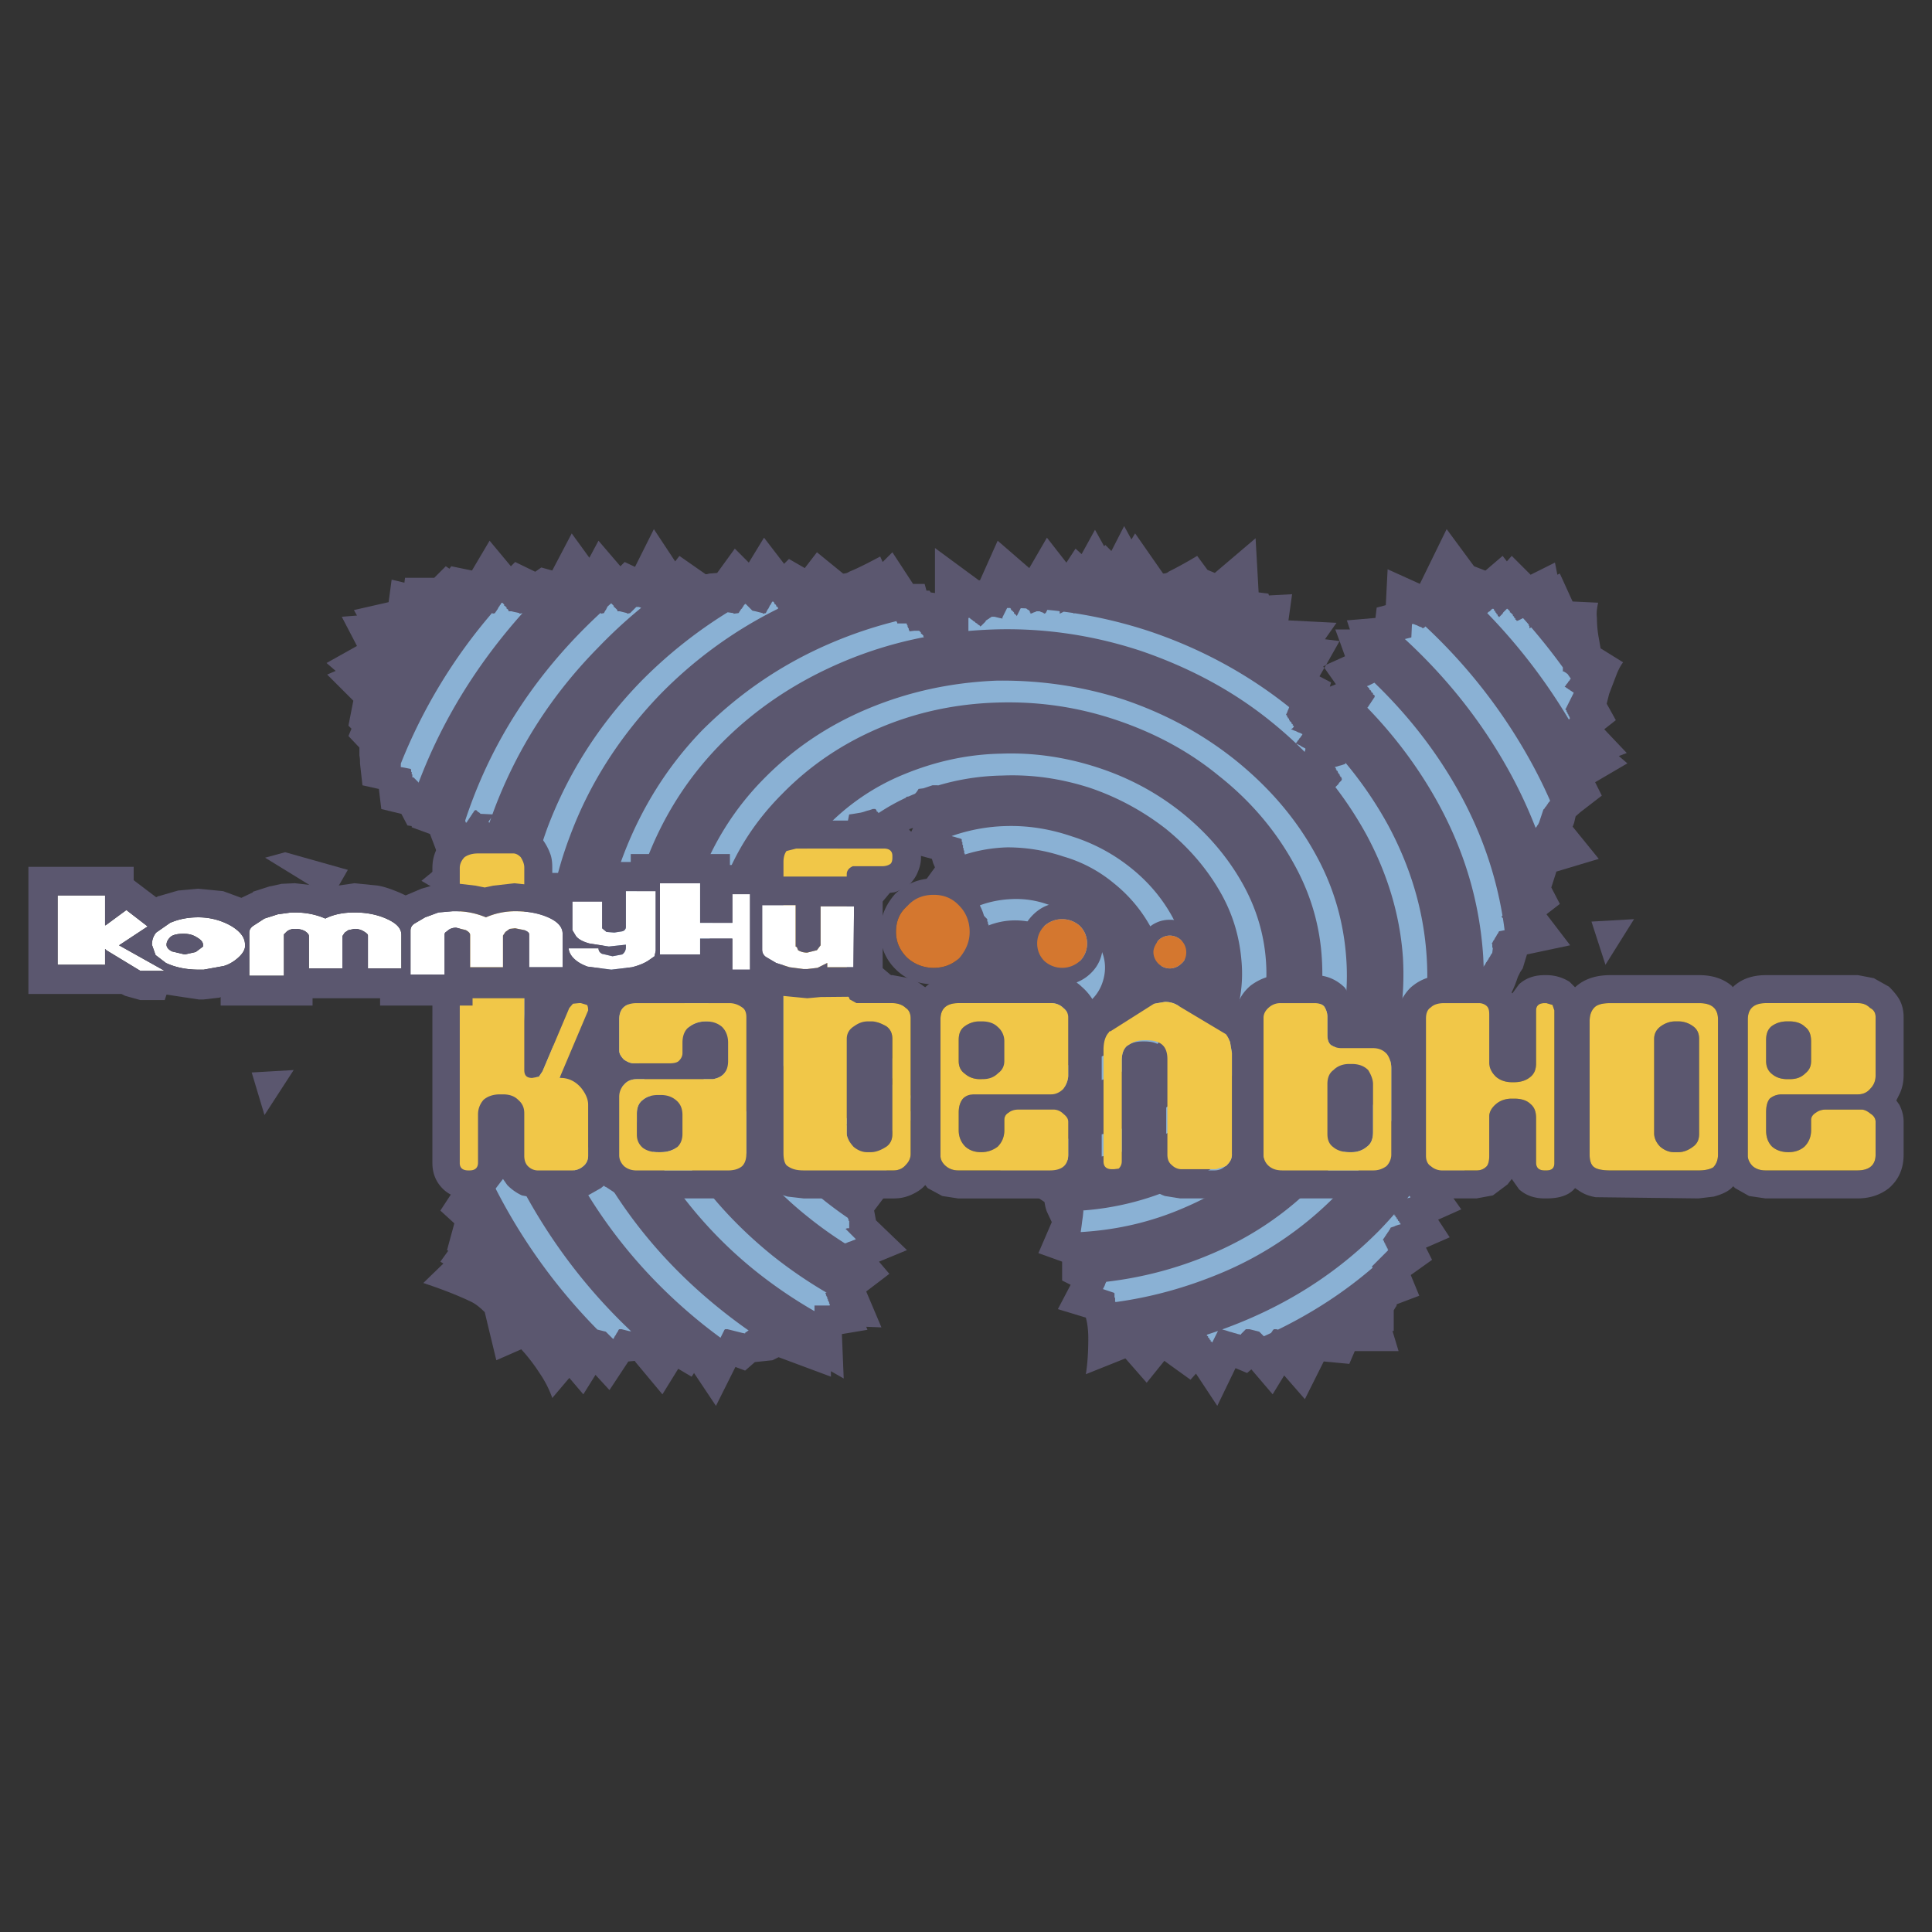
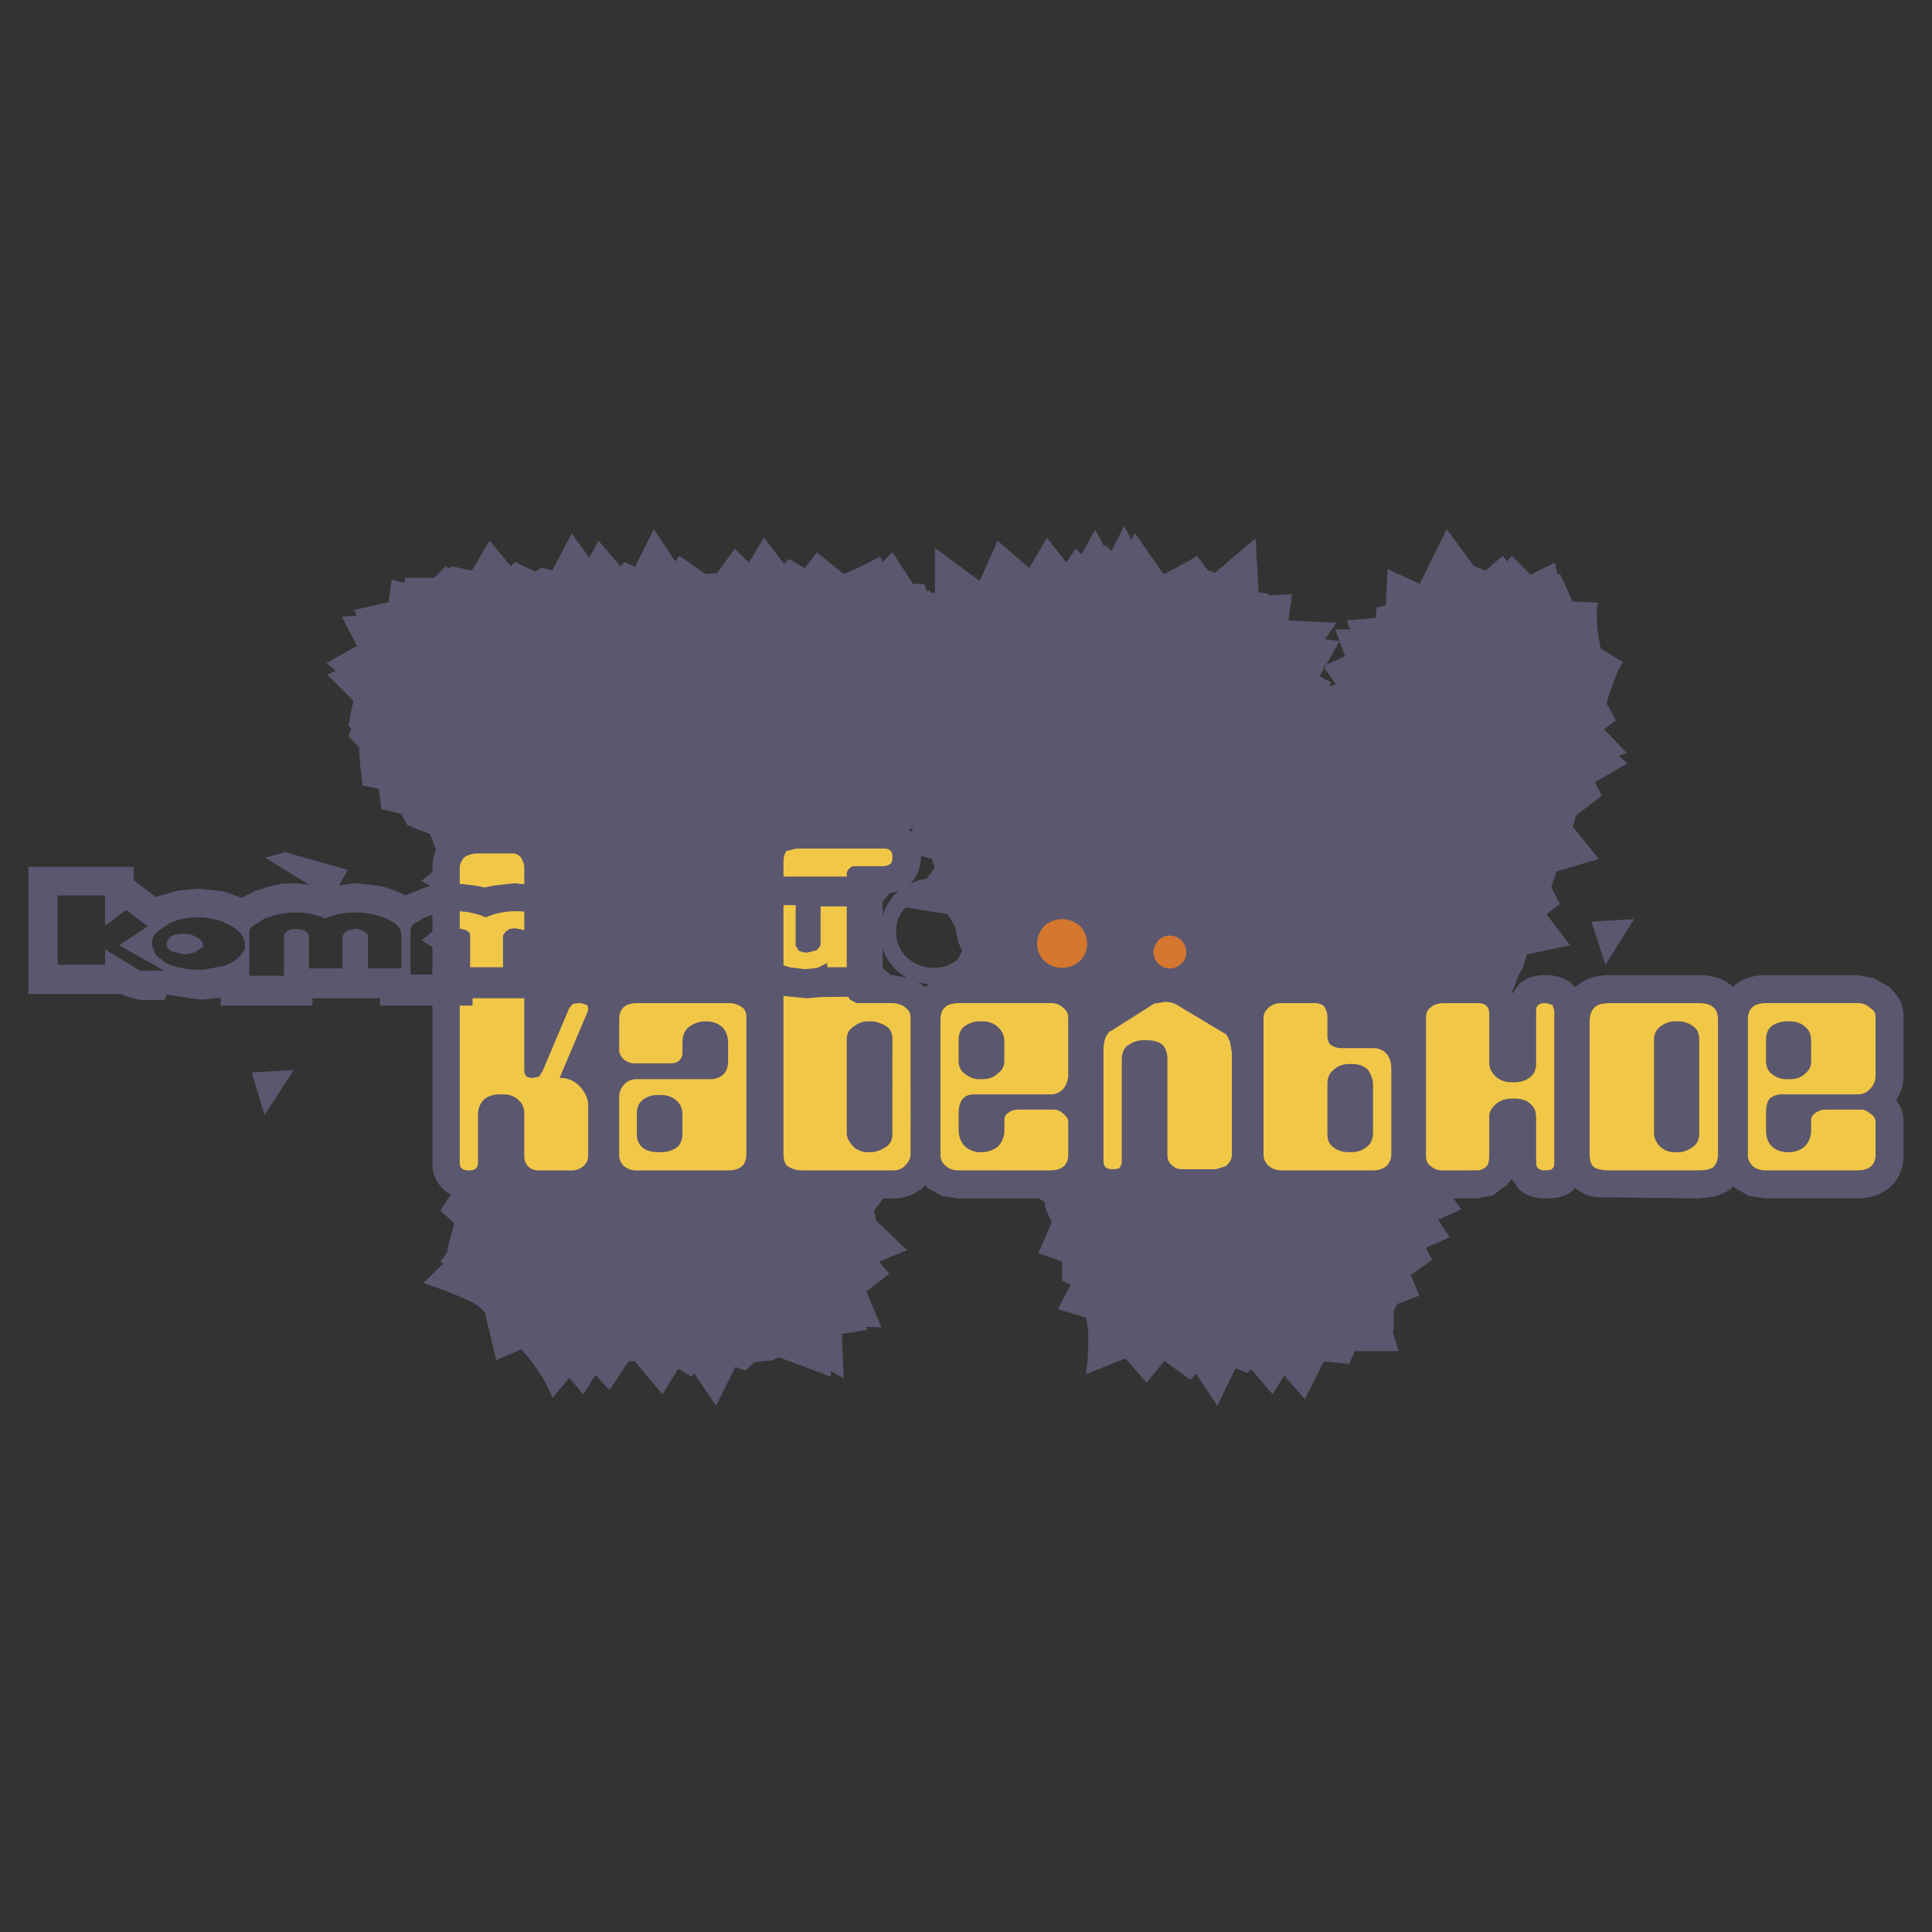
<svg xmlns="http://www.w3.org/2000/svg" width="2500" height="2500" viewBox="0 0 192.756 192.756">
  <rect x="0" y="0" width="192.756" height="192.756" fill="#333333" stroke="none" />
  <g fill-rule="evenodd" clip-rule="evenodd">
-     <path fill="#fff" fill-opacity="0" d="M0 0h192.756v192.756H0V0z" />
    <path d="M110.279 54.372l-.121.122-.91-1.639-1.336 2.428-.607-.546-.91 1.396-1.943-2.489-1.76 3.035-3.156-2.731-1.762 3.946h-.121l-4.37-3.217v4.492l-.425-.061-.121-.182h-.304l-.182-.668h-1.154L89.033 55.1l-.971.971-.243-.546c-1.032.546-2.064 1.093-3.096 1.518a1.03 1.03 0 0 1-.607.182l-2.61-2.125-1.214 1.578-1.578-.91-.485.485-2.003-2.61-1.518 2.489-1.396-1.396-1.761 2.428-.789.061-.243.061h-.122l-2.61-1.821-.425.546-2.125-3.217-1.882 3.764-1.032-.486-.425.425-2.186-2.55-.911 1.7-1.76-2.428-1.941 3.702-1.093-.304-.607.425-2.003-.971-.425.425-2.125-2.55-1.76 2.975-2.064-.425-.182.242-.364-.242-1.153 1.153H40.41l-.061.486-1.274-.304-.304 2.246-3.46.789.304.547-1.517.121 1.517 2.914-3.035 1.7.911.789-.85.364 2.61 2.61-.487 2.489.304.304-.304.729 1.093 1.153v.789c.061.304.061.547.061.79l.243 2.185 1.639.364.243 2.003 2.003.485.607 1.154.425.061v.122l1.821.667 1.153 3.035-2.003 1.639 3.399 2.003v.182l-2.003 1.882.364.485-1.76 1.396 2.61 1.578-1.335 1.578 2.064 1.578.061 1.033.122.424-.364 1.457-.486 1.518.607.789-1.093 2.125.972.971-1.275 1.943 1.275 1.215c-.182.605-.486 1.152-.85 1.699a3.329 3.329 0 0 1-.971 1.092l1.032.91-.789 1.033 1.335 1.213-1.335 1.822 1.457 1.213-1.153 1.762 1.396 1.273-.729 2.672.122.061-.789 1.092.303.184-2.003 1.941c1.639.547 3.278 1.154 4.796 1.883.485.242.91.605 1.335 1.031l.304 1.275.85 3.52 2.489-1.092a17.697 17.697 0 0 1 1.821 2.367c.546.789.971 1.639 1.275 2.488l1.699-2.002 1.396 1.639 1.214-1.943 1.396 1.518 1.882-2.852.667-.062v.062l2.732 3.277 1.578-2.549 1.335.789.243-.365 2.186 3.277 1.942-3.885.971.365.971-.85 1.76-.184.607-.303 5.22 1.943v-.547l1.275.729-.182-4.432 2.549-.426-.121-.303 1.518.061-1.518-3.582 2.307-1.76-1.032-1.215 2.792-1.152-3.096-2.975-.182-.971 1.881-2.49-1.153-.971 1.76-1.881-2.307-1.701 4.31-2.428-1.882-.971 1.275-.91-2.549-1.457 1.821-1.518-2.974-1.883c0-.303-.061-.666-.122-1.031V102.687l.243-.547.728-1.76-.728-.85 1.578-2.064-1.639-1.396.546-1.699-.667-.911c.061-.304.061-.668.061-1.032l-.122-.728-.121-.668 2.185-2.61-.243-.183.972-3.338 2.914.789.121.425.182.425-2.914 4.006 4.25.667v.122l.667 1.092.304 1.518.304.729.121.182-2.064 3.765 3.279.666.061.123.607 1.092-.85 3.277.85.244-1.458 2.428 2.063.486-2.063 2.791 4.249.426v1.152l.85.547.607 1.639-2.854 4.006 4.008.668v1.154l.91.607c.061.363.121.668.242.971l.486 1.031-1.336 3.096 2.367.85v1.883l.85.426-1.273 2.428 2.791.85c.184.668.244 1.396.244 2.064 0 1.213-.061 2.428-.244 3.58l3.945-1.578 2.125 2.428 1.762-2.186c.91.668 1.76 1.275 2.609 1.883l.547-.607 2.125 3.217 1.82-3.764 1.154.486.424-.363 2.125 2.488 1.152-1.883 2.064 2.367 1.883-3.762 2.549.242.547-1.275h4.369l-.605-2.002h.121v-2.064l.182-.305a.462.462 0 0 0 .121-.303l2.246-.85-.85-2.064 2.125-1.518-.607-1.213 2.367-1.033-1.152-1.76 2.307-1.031-1.033-1.457 2.551-.789-1.641-2.246 2.186-.973-1.699-2.307 1.033-1.031-.426-1.275.426-.729.666-1.152-.121-.668 1.699-1.639-.605-1.396.484-1.578c.061-.182.061-.365.061-.547l.789-2.125.061-.363c.244-.426.426-.91.607-1.396.244-.486.426-.971.607-1.518l.242-.486.244-.363.424-1.396 4.311-.911-2.367-3.096 1.336-1.032-.852-1.639.486-1.518v-.061l4.25-1.275-2.611-3.217c.121-.243.184-.485.244-.789l.061-.243.484-.425 2.125-1.639-.668-1.335 3.217-1.882-.85-.729.789-.303-2.246-2.368 1.154-.911-.91-1.639.242-.972.789-2.064c.182-.425.365-.789.607-1.092l-2.246-1.396-.182-1.032a11.215 11.215 0 0 1-.184-2.003c-.061-.485 0-.971.123-1.518l-2.551-.121-1.273-2.792-.244.122-.242-1.214-2.428 1.214-1.883-1.882-.484.546-.426-.546-1.699 1.457h-.061l-1.094-.425-2.73-3.703-2.672 5.463-3.217-1.457-.182 3.582-.91.243-.123 1.032-2.852.243.303.91h-1.457l.426 1.154.545 1.517-1.881.85-.182.303 1.152 1.639-.607.243.123-.425-1.154-.607.486-.85-.123-.121.305-.182 1.336-2.367-1.457-.182 1.152-1.639-4.795-.243.363-2.61-2.307.122-.061-.182-.971-.122-.303-5.403-4.068 3.46-.729-.303-1.031-1.396a42.778 42.778 0 0 1-2.854 1.578c-.121.121-.303.182-.545.182l-2.793-4.006-.365.607-.729-1.335-1.273 2.489-.604-.604zm48.502 37.575l4.248-.243-2.852 4.553-1.396-4.31zm-124.077-5.16l-6.252-1.76-2.003.546 6.617 4.067 1.638-2.853zm56.393-4.188l-.911 1.942.546-1.821.365-.121zm-3.521 4.431l.122-.425.85 1.274-.972-.849zm-62.463 19.972l4.188-.244-2.914 4.492-1.274-4.248z" fill="#5b576f" />
-     <path d="M96.257 85.258a15.425 15.425 0 0 1 4.249-.717 17.6 17.6 0 0 1 5.584.911 13.876 13.876 0 0 1 5.039 2.671 14.523 14.523 0 0 1 3.643 4.31 8.661 8.661 0 0 1 1.092 3.825 9.177 9.177 0 0 1-.545 3.642c-.426 1.275-1.154 2.367-2.064 3.279-.91.91-2.064 1.699-3.4 2.246-1.273.545-2.67.85-4.127.91a10.882 10.882 0 0 1-2.775-.254l-.018.375-.061.061-.061.121-.121.121-.061.121-.061.062-.061.121-.121.121-.062.121-.121.121 1.578.121.061.061v.781c.668.07 1.336.094 2.004.068 1.82-.061 3.521-.424 5.1-1.092 1.639-.668 2.975-1.639 4.127-2.793a10.743 10.743 0 0 0 2.551-4.006c.545-1.396.789-2.914.605-4.432a10.56 10.56 0 0 0-1.273-4.673c-1.033-1.882-2.428-3.521-4.189-4.917a17.975 17.975 0 0 0-5.826-3.096c-2.125-.729-4.311-1.093-6.557-1.032a17.638 17.638 0 0 0-5.442.999l.1.033.243.061.182.061.243.061.182.061.061.061v.243h.061v.304h.061v.304h.061v.242h.061v.304h.061v.108h-.003zm2.366 7.075c1.625-.633 3.301-.663 4.979-.143 1.76.606 3.096 1.699 3.945 3.277.365.667.426 1.335.182 2.003-.242.668-.727 1.092-1.395 1.336a2.86 2.86 0 0 1-2.125.121c-.729-.303-1.275-.729-1.639-1.396l-2.186.971.035.061h.025v.041c.666 1.1 1.617 1.855 2.854 2.268 1.396.484 2.791.424 4.066-.123 1.275-.545 2.186-1.457 2.611-2.67.424-1.215.363-2.428-.244-3.582-1.152-2.064-2.914-3.521-5.342-4.31a9.393 9.393 0 0 0-3.459-.486c-1.119.054-2.143.247-3.158.621v.229h.062v.546h.061l.605.607v.243h.061v.243h.061v.143h.001zm-14.132 2.234a13.345 13.345 0 0 0-.253 3.995c.033.596.106 1.18.215 1.756l.027-.055.061-.182.062-.123.061-.182.061-.121.061-.182.061-.121.061-.184.061-.121.061-.182.061-.121.061-.184.061-.121.061-.182-.85-.85.061-.182.425-1.7.061-.304-.061-.061h-.061v-.122l-.061-.061h-.061v-.117l-.064-.06h-.061v-.122l-.111-.111zm-.014 5.874c.094.471.211.938.354 1.395l.014-.055.061-.182.061-.244.061-.303-.243-.242h-.061v-.123l-.247-.246zm21.974 15.299a21.766 21.766 0 0 0 8.078-1.758 19.801 19.801 0 0 0 6.676-4.553c1.762-1.883 3.096-3.945 4.008-6.314.91-2.367 1.273-4.734 1.092-7.223-.182-2.61-.91-5.099-2.186-7.466-1.518-2.792-3.582-5.221-6.131-7.285-2.488-2.003-5.281-3.521-8.438-4.553-3.156-1.032-6.375-1.517-9.652-1.396-3.399.061-6.616.789-9.712 2.064a22.578 22.578 0 0 0-7.891 5.402c-2.125 2.185-3.764 4.674-4.795 7.527-1.032 2.731-1.457 5.646-1.275 8.62.182 3.096 1.032 6.01 2.549 8.801a28.47 28.47 0 0 0 5.696 7.277l.314-1.57.061-.426h-.061v-.121h-.061v-.121l-.061-.061h-.061v-.121h-.062v-.121l-.121-.123.364-.182.061-.061.007-.002a25.358 25.358 0 0 1-3.892-5.279c-1.396-2.549-2.186-5.221-2.367-8.012-.182-2.672.243-5.282 1.153-7.832a19 19 0 0 1 4.37-6.738c.323-.342.655-.672.997-.988l-.208-.104-.061-.061-.121-.061-.061-.061-.243-.121.061-.243.243-1.214.425-.061.729-.121.243-.061.364-.121.243-.061.364-.121h.243l.121.121v.122h.061l.121.122v.053a20.664 20.664 0 0 1 2.748-1.542l.044-.089.236-.039c.202-.091.407-.179.613-.264l.039-.016.022-.045.121-.121.061-.121.061-.061.061-.122.486-.061.911-.304h.485l.079.014a23.869 23.869 0 0 1 6.416-.985c2.975-.121 5.828.304 8.682 1.214a25.767 25.767 0 0 1 7.648 4.128c2.307 1.882 4.188 4.067 5.584 6.616 1.154 2.125 1.762 4.31 1.943 6.677.182 2.246-.182 4.371-.971 6.436-.791 2.062-1.943 3.945-3.582 5.584-1.639 1.699-3.582 3.035-5.889 4.006a19.263 19.263 0 0 1-7.223 1.578c-.234.006-.465.008-.697.006l-.031.783-.061.061-.062.123-.061.061-.061.121-.061.061-.061.121-.061.061-.061.121-.061.061-.061.123-.061.061.363.061 1.215.242.063.058zm1.371 7.184c3.596-.211 6.988-.99 10.227-2.387 3.582-1.518 6.678-3.58 9.287-6.191a24.857 24.857 0 0 0 5.525-8.68c1.213-3.277 1.699-6.617 1.457-10.016-.244-3.582-1.215-7.042-2.975-10.259-2.004-3.703-4.736-6.859-8.135-9.591-3.277-2.61-6.98-4.614-11.109-6.009-4.127-1.336-8.377-1.943-12.686-1.882-4.493.182-8.742 1.093-12.809 2.792-4.067 1.7-7.527 4.067-10.441 7.042a28.078 28.078 0 0 0-6.312 9.895c-1.396 3.703-1.943 7.466-1.639 11.412.243 4.006 1.396 7.893 3.399 11.594 2.247 4.189 5.221 7.771 9.045 10.807a39.817 39.817 0 0 0 3.65 2.607l.174-.059.122-.061.364-.121.122-.061.182-.061.122-.061-1.032-1.033.182-.061h.183v-.729h-.061v-.182h-.061v-.109a41.233 41.233 0 0 1-2.247-1.65c-3.582-2.854-6.434-6.193-8.559-10.139-1.882-3.459-2.975-7.041-3.217-10.805-.183-3.642.303-7.163 1.578-10.623 1.275-3.46 3.278-6.495 5.889-9.105 2.731-2.792 5.949-4.978 9.652-6.556 3.703-1.578 7.648-2.428 11.837-2.549 4.006-.122 7.891.425 11.715 1.7s7.285 3.096 10.32 5.584c3.156 2.489 5.705 5.463 7.588 8.923 1.639 2.975 2.549 6.131 2.73 9.47.184 3.157-.242 6.252-1.396 9.227-1.092 2.975-2.791 5.584-5.037 7.951-2.367 2.369-5.16 4.25-8.438 5.646a28.11 28.11 0 0 1-8.984 2.176v.01h.061l-.061.607-.061.424-.061.486-.09.627zm3.489 6.982c3.568-.484 6.992-1.438 10.32-2.812a34.968 34.968 0 0 0 11.715-7.891c3.217-3.219 5.586-6.859 7.104-11.049 1.518-4.127 2.186-8.377 1.881-12.808-.303-4.492-1.578-8.802-3.824-12.99a38.667 38.667 0 0 0-4.256-6.24l-.055.109-.363.122-.242.061-.184.061-.242.061.121.121v.122h.061v.122h.061l.061.061v.122h.062v.121h.061l.061.061v.121h.061v.119h.061l.061.061v.122h.061l-.061.182-.242.243-.061.122-.301.299a37.203 37.203 0 0 1 3.092 4.739c2.125 3.946 3.34 8.013 3.643 12.201a29.055 29.055 0 0 1-1.82 12.019c-1.396 3.824-3.643 7.285-6.617 10.32-3.035 3.156-6.678 5.645-10.926 7.406a37.69 37.69 0 0 1-10.229 2.67l-.092.182-.061.184-.182.363 1.092.365.061.061v.424h.061v.426h.061v.017h-.004zm17.312-59.351l-.193-.158c-4.068-3.217-8.682-5.706-13.719-7.406a46.79 46.79 0 0 0-7.492-1.808l-.096.048v-.061l-.006-.003c-.334-.051-.67-.099-1.004-.141l-.023.023-.363.182v-.243h-.061v-.018a45.749 45.749 0 0 0-1.174-.124l-.162.324-.182.061v-.061l-.121-.061-.184-.061-.121-.061h-.303l-.121.061-.184.061-.121.061-.182.061v-.121h-.061v-.122l-.121-.122-.121-.061-.061-.061-.088-.044a45.167 45.167 0 0 0-.52-.02l-.365.731-.061.061v-.061l-.182-.183h-.061v-.118l-.242-.243h-.061v-.121l-.086-.085-.297-.002-.469.937v.121l-.303-.061-.486-.121h-.303l-.061.061-.121.061-.061.061-.123.061-.061.061-.121.061-.055.119-.424.425-.123.061v-.061l-.061-.061-.121-.061-.121-.122-.121-.061-.121-.122-.121-.061-.123-.121-.121-.061-.122-.122h-.121v1.298a47.566 47.566 0 0 1 2.367-.145c5.039-.182 10.016.546 14.812 2.125 4.795 1.639 9.166 3.946 12.99 7.042a40.45 40.45 0 0 1 2.496 2.178l.113-.114.061-.122.121-.122.061-.121.123-.122.061-.121.061-.061.061-.121-.242-.122-.184-.061-.242-.122-.182-.061-.121-.061-.184-.061.121-.061.123-.122.061-.122-.061-.061h-.061v-.122l-.062-.061h-.061v-.122l-.121-.121h-.061v-.122h-.061v-.122l-.061-.061h-.061v-.112h-.061v-.121l-.121-.122.121-.243.061-.182.061-.122.061-.182.014-.023zm-39.165-8.592a42.877 42.877 0 0 0-6.374 2.121c-5.038 2.125-9.348 5.099-13.051 8.802-3.46 3.581-6.009 7.709-7.77 12.262-1.761 4.553-2.428 9.288-2.125 14.143.364 5.039 1.821 9.834 4.31 14.387a43.058 43.058 0 0 0 10.987 13.174 46.227 46.227 0 0 0 5.827 3.961v-.562h1.518v-.182h-.06v-.182h-.061v-.121h-.061v-.184h-.061v-.182h-.061v-.121h-.061v-.182h-.061v-.121h.126a45.466 45.466 0 0 1-5.408-3.703c-4.431-3.582-7.891-7.711-10.501-12.506-2.367-4.311-3.703-8.861-4.006-13.598-.303-4.613.364-9.044 1.942-13.354 1.639-4.31 4.067-8.195 7.406-11.595 3.399-3.46 7.467-6.191 12.201-8.194a40.304 40.304 0 0 1 8.074-2.454v-.035h-.061v-.121l-.182-.182h-.061v-.122l-.182-.182h-.486l-.486.061v-.121h-.061v-.182h-.061v-.122h-.058v-.182h-.06v-.121l-.061-.061h-.911v-.122h-.061v-.117h.001zm36.64 71.357c.24-.109.48-.219.719-.33l.035-.068.061-.061.061-.121.121-.123h.242l.168.043c3.471-1.697 6.605-3.738 9.424-6.16v-.074l-.061-.061 1.578-1.578.061-.121h-.061v-.121h-.061v-.121h-.061v-.123h-.061v-.121h-.061v-.121h-.061v-.121h-.061v-.121l-.123-.121.061-.061.062-.123.061-.061.061-.121.061-.061.061-.121.061-.061.061-.121.061-.061.061-.123.061-.061.121-.242.365-.121.121-.061.363-.121h.123v-.123l-.061-.061h-.062v-.121l-.061-.061h-.061v-.121l-.061-.061h-.061v-.121l-.061-.061h-.061v-.123l-.061-.061h-.061v-.121l-.006-.006a39.94 39.94 0 0 1-1.451 1.584c-3.764 3.824-8.256 6.859-13.477 9.045-.742.311-1.488.602-2.24.873l.115.037.244.062.363.121.244.061.182.061.242.061.182.061.305.061v-.061l.484-.486h.365l.971.244.464.461zm24.017-40.514c-.051-.401-.107-.8-.172-1.198l-.146-.146.105-.106c-.693-4.155-2.074-8.166-4.172-12.035-2.258-4.146-5.145-7.873-8.607-11.207l-.561.28-.182.061.244.243v.121h.061l.121.122v.122h.061l.121.121v.122h.061l.121.122-.061.182-.061.061-.061.122-.061.061-.061.121-.061.061-.061.122-.061.061-.061.121-.062.061-.061.122-.061.061-.014.027c2.814 2.906 5.199 6.114 7.117 9.624 2.609 4.796 4.066 9.773 4.432 15.055.023.391.041.781.051 1.169l.07-.138.061-.061.121-.243.061-.061.061-.121.061-.061.121-.243.061-.061.123-.243.061-.061.061-.122.061-.485h-.061v-.364l-.061-.061.061-.061.121-.243.061-.061.121-.243.061-.061.121-.243.061-.061.123-.243.561-.112zm-77.514-31.72a46.252 46.252 0 0 0-8.638 6.883c-4.189 4.31-7.285 9.166-9.349 14.629-2.003 5.524-2.853 11.169-2.489 16.937.425 6.01 2.125 11.715 5.099 17.178 3.217 5.949 7.527 11.109 12.991 15.48.549.436 1.106.859 1.669 1.275l.395-.791.061-.061h.243l1.457.365.303.061v-.061l.061-.061.121-.061.061-.061.106-.055a51.595 51.595 0 0 1-2.838-2.131c-5.221-4.189-9.349-9.105-12.444-14.812-2.853-5.221-4.492-10.684-4.856-16.449-.425-5.525.364-10.867 2.368-16.087 1.942-5.16 4.917-9.773 8.862-13.901a43.281 43.281 0 0 1 11.837-8.628v-.113l-.121-.12h-.061v-.121l-.121-.122h-.061v-.122l-.121-.121h-.061l-.061.061-.122.243-.061.061-.182.364-.061.061-.182.364-.304.061v-.061l-.729-.182-.303-.061-.667-.667h-.061l-.122.122-.061.121-.059.06-.061.122-.122.121-.061.121-.061.061-.061.122-.061.061-.486.061v-.062l-.586-.084zm82.049 18.786a48.63 48.63 0 0 0-1.758-3.586 54.208 54.208 0 0 0-10.678-13.79l-.006.011-.121.121-.182.061v-.061l-.123-.061-.182-.061-.242-.122-.182-.061-.123-.061h-.182l-.061 1.335-.645.161c4.289 3.952 7.801 8.409 10.539 13.436a46.56 46.56 0 0 1 2.512 5.419l.037-.077.062-.061.061-.121.061-.061.121-.243.424-1.275.123-.122.061-.121.121-.122.061-.122.061-.061.061-.121.121-.122.059-.112zm-93.669-19.68c-.121.106-.242.211-.362.318l-.178.356-.061.061-.12.243-.303.061v-.061l-.051-.013a53.777 53.777 0 0 0-2.013 1.955c-4.856 4.978-8.498 10.623-10.865 16.997a50.102 50.102 0 0 0-.607 1.73v.151h.061v.121l.122-.121.061-.122.061-.061.061-.122.061-.061.061-.122.061-.061.061-.122.061-.061.061-.122.061-.061.061-.122.122-.122h.121l.182.182.122.061.121.121 1.183.057c.051-.14.101-.281.153-.421 2.307-6.13 5.767-11.533 10.441-16.268a49.288 49.288 0 0 1 4.253-3.924l-.247-.083h-.243l-.613.614-.304.061v-.061l-.728-.182h-.243v-.122l-.304-.304h-.061v-.121l-.249-.249zm-12.239 56.96c.094.197.189.395.286.592l.002.002.182.182.121.061.182.182-.11.33a56.883 56.883 0 0 0 10.192 14.15l.845.211.668.668.121.061v-.061l.121-.244.061-.061.122-.242.061-.061.121-.244.061-.061h.243l.729.184.221.027c-4.335-4.094-7.89-8.758-10.723-13.99a49.645 49.645 0 0 1-2.932-6.416l-.467.467-.122.061.122.061.607.607-.243.061-.061.123-.121.121-.061.121-.121.121-.061.121-.182.182.121.062.182.182.122.061.182.182.121.061.182.182-.061.184-.061.121-.061.182-.061.121-.061.182-.061.123-.061.182-.061.121-.061.182-.061.121-.061.184-.061.121-.042.13zm107.983-49.433c-.113-.166-.229-.331-.344-.495l-.088-.044-.062-.061-.121-.061-.061-.061h-.121v-.406a60.987 60.987 0 0 0-3.156-3.994l-.182.091v-.243h-.061v-.128a50.042 50.042 0 0 0-.574-.647l-.459.229-.182.061v-.061l-.061-.061h-.061v-.122l-.061-.061h-.061v-.121l-.061-.061h-.062v-.122l-.242-.243h-.061v-.122l-.242-.243h-.061l-.365.364-.061.121-.363.364v-.061l-.062-.061h-.061v-.122l-.061-.061h-.061v-.117l-.061-.061h-.061v-.122l-.061-.061h-.061v-.121l-.061-.061h-.121l-.244.243-.121.061-.129.129a57.633 57.633 0 0 1 8.141 10.616l.062-.062.061-.121h-.061v-.12h-.061v-.121h-.061v-.122h-.061v-.122h-.061v-.121h-.061v-.122l-.123-.122.061-.061.789-1.578-.061-.061-.121-.061-.061-.061-.121-.061-.061-.061-.121-.061-.061-.061-.121-.061-.062-.061-.121-.061.121-.122.062-.122.121-.121.061-.122.121-.122.061-.121.077-.062zM49.094 61.156a53.281 53.281 0 0 0-9.1 15.016l-.009.357.364.061.607.122.061.061v.243h.061v.243h.061v.303h.122l.486.486v.083c2.363-6.259 5.853-11.883 10.379-16.958l-.303.061v-.064l-.243-.06-.304-.061-.243-.061h-.303v-.122l-.122-.121h-.061v-.122l-.182-.182h-.061v-.121l-.182-.183h-.061l-.061.061-.061.122-.061.061-.061.121-.061.061-.122.243-.061.061-.061.122-.061.061-.061.121-.243.061v-.062l-.053-.014zm-.108 50.354l-.053-.152-.025.074.078.078zm-.158-29.417l.171-.497-.031.031-.061.121-.061.061-.061.121-.061.061.104.102zm91.76 37.231c-.061.078-.121.158-.184.236l.166-.055h.121v-.121l-.061-.061h-.042v.001zm-19.074 13.467c-.365.129-.732.252-1.1.371l.002.002v.121h.061l.061.061v.123h.062l.061.061v.121h.061l.061.061v.121h.061l.121.121v-.061l.549-1.102zm7.797-58.614c.291.276.576.557.857.84l.021-.067.061-.242-.061-.061-.363-.182-.061-.061-.454-.227z" fill="#8ab1d4" />
    <path d="M118.838 98.078l4.492 2.732c.182-1.033.668-1.822 1.457-2.49.91-.668 1.881-1.031 2.975-1.031h3.398c1.154 0 2.186.424 3.035 1.273l.85 1.457.184 1.457v.244h1.76c.668 0 1.336.121 1.883.424l.605.305v-.85c0-.668.121-1.215.305-1.762.363-.668.789-1.213 1.213-1.518a4.585 4.585 0 0 1 1.518-.789l1.578-.242h3.461l1.396.242c.545.242.971.547 1.273.85l.668.729.668-.91c.668-.607 1.518-.91 2.551-.91h.182c.85 0 1.639.242 2.307.668l.547.545c.85-.789 2.002-1.213 3.52-1.213h8.863c1.336 0 2.428.363 3.277 1.092l.061.121.061-.061c.852-.789 1.943-1.152 3.279-1.152h9.166l1.578.303 1.518.85c.424.426.789.85 1.031 1.275.305.547.426 1.154.426 1.76v5.828c0 .607-.121 1.215-.365 1.76l-.363.729.303.426c.305.607.426 1.152.426 1.699v3.277c0 1.396-.486 2.49-1.457 3.34-.85.668-1.883 1.031-3.156 1.031h-9.166l-1.641-.242-1.395-.789-.184-.182-.242.242c-.426.363-1.031.607-1.699.789l-1.518.182-10.26-.121c-.729-.121-1.273-.363-1.699-.668l-.363-.242c-.547.668-1.457 1.031-2.854 1.031h-.182c-1.033 0-1.883-.303-2.551-.91l-.729-1.031-.424.545-1.457 1.094-1.639.303h-3.4l-1.518-.242-1.396-.789-.545-.426-.365.305c-.363.424-.85.729-1.457.91l-1.578.242h-9.105l-1.639-.242-1.518-.91-.363-.244-.244.244c-.424.424-.91.729-1.457.91l-1.578.242h-3.398l-1.518-.242a3.688 3.688 0 0 1-1.457-.91l-.486-.668c-.547 1.213-1.639 1.82-3.338 1.82h-.121c-1.336 0-2.307-.363-2.914-1.031-.789.668-1.883 1.031-3.156 1.031h-9.167l-1.579-.242-1.457-.789-.243-.305c-.364.426-.85.729-1.396.973a4.163 4.163 0 0 1-1.76.363H80.17l-1.578-.182c-.668-.182-1.275-.426-1.7-.85l-.607-.547-.303.303c-.364.426-.911.791-1.639 1.033l-1.7.242h-9.166l-1.639-.242-1.396-.91h-.061l-.122-.123-.303.244-1.396.789-1.518.242h-3.399l-1.578-.303a4.908 4.908 0 0 1-1.457-1.033l-.425-.605-.789 1.031c-.668.607-1.518.91-2.55.91h-.121c-1.032 0-1.882-.303-2.55-.971s-1.032-1.518-1.032-2.549V86.605c0-.668.122-1.214.364-1.761.183-.546.607-1.092 1.154-1.518.425-.303.911-.606 1.457-.789l1.578-.182h3.521c.606 0 1.214.182 1.76.485v-.061l1.154.971c.303.425.546.85.729 1.335.182.425.243.911.243 1.457V98.26l.789-.607 1.032-.303.85-.061h.182l1.092.121a4.142 4.142 0 0 1 1.457.789c.911-.607 1.882-.91 3.035-.91h9.227l1.518.242 1.032.486v-12.02l.183-1.457a4.546 4.546 0 0 1 1.092-1.7c.364-.364.911-.607 1.578-.789l1.275-.182h8.741c.91 0 1.76.304 2.428.85.85.667 1.275 1.518 1.275 2.67v.182c0 .486-.122.972-.304 1.396-.182.485-.486.91-.85 1.274-.425.304-.911.607-1.517.789l-1.214.122h-.729v8.134h1.76l1.639.303c.425.121.911.365 1.457.789l.182.121.061-.061c.911-.789 2.003-1.152 3.278-1.152h9.228l1.578.303c.547.182 1.031.426 1.457.85.424.365.789.789 1.092 1.275l.244.85 4.43-2.73 1.275-.486 1.154-.061 1.455.242 1.275.549zm8.924 2.004h3.398c.426 0 .789.121.973.363.182.303.303.607.303 1.031v1.822c0 .424.121.789.365.971.303.182.605.303 1.031.303h3.156c.547 0 1.031.184 1.396.607.303.426.426.91.426 1.396v8.619c0 .426-.184.852-.486 1.154-.426.303-.85.424-1.275.424h-9.105c-.547 0-.971-.121-1.336-.424a1.498 1.498 0 0 1-.545-1.154v-13.658c0-.363.182-.727.545-1.031a1.71 1.71 0 0 1 1.154-.423zm16.328 0h3.461c.303 0 .607.121.789.303s.242.426.242.85v4.795c0 .547.244.973.668 1.396.426.365.971.547 1.578.547h.244c.668 0 1.213-.182 1.639-.547.363-.303.545-.729.545-1.336v-5.279c0-.486.305-.729.852-.729h.182l.607.182.182.547v15.236c0 .484-.242.727-.789.727h-.182c-.547 0-.852-.242-.852-.789v-4.43c0-.668-.182-1.094-.545-1.396-.365-.365-.91-.547-1.639-.547h-.244c-.607 0-1.152.182-1.578.547-.424.363-.668.789-.668 1.213v3.947c0 .424-.061.789-.242 1.031-.303.303-.607.424-1.031.424h-3.4a1.7 1.7 0 0 1-1.152-.424c-.305-.182-.486-.547-.486-1.031V101.6c0-.547.182-.912.486-1.094.302-.303.788-.424 1.333-.424zm16.572 0h8.863c1.275 0 1.881.545 1.881 1.639v13.475c0 .547-.182.973-.484 1.275-.305.182-.789.303-1.457.303h-8.803c-.789 0-1.336-.121-1.578-.303-.303-.182-.486-.607-.486-1.275v-13.293c0-.668.184-1.092.486-1.396.305-.304.85-.425 1.578-.425zm24.707 0c.545 0 .91.182 1.213.484.365.182.547.486.547.91v5.828c0 .547-.182.971-.547 1.336-.303.363-.729.545-1.213.545h-7.588c-.426 0-.85.123-1.215.426-.242.305-.363.729-.363 1.396v1.76c0 .668.182 1.215.605 1.639.426.365.973.547 1.641.547.605 0 1.152-.182 1.578-.547.424-.424.668-.971.668-1.639v-1.031c0-.305.182-.547.484-.729.244-.182.547-.303.971-.303h3.582c.244 0 .547.121.91.424.305.182.486.486.486.789v3.277c0 1.033-.607 1.578-1.82 1.578h-9.166c-.486 0-.912-.121-1.275-.424-.303-.303-.486-.668-.486-1.031v-13.598c0-1.094.607-1.639 1.822-1.639h9.166v.002zm-4.674 3.824c0-.668-.184-1.154-.607-1.457-.365-.365-.91-.547-1.578-.547h-.184c-.666 0-1.152.182-1.578.486-.363.303-.545.727-.545 1.395v2.064c0 .547.182.971.545 1.275.426.363.912.545 1.578.545h.244c.668 0 1.152-.182 1.578-.605.363-.305.547-.668.547-1.215v-1.941zm-11.777-1.517a2.461 2.461 0 0 0-1.457-.486h-.303c-.547 0-1.033.182-1.457.486-.426.303-.668.727-.668 1.273v9.41c0 .424.182.91.607 1.334.424.365.91.547 1.336.547h.484c.486 0 .971-.182 1.457-.547.426-.303.607-.729.607-1.273v-9.471c.001-.547-.18-.971-.606-1.273zm-36.482 5.765v4.979c0 .605.182 1.031.607 1.334.363.305.91.486 1.578.486h.242c.547 0 1.094-.182 1.518-.547.426-.303.607-.789.607-1.457v-4.795c0-.424-.182-.91-.486-1.396-.424-.424-.971-.605-1.639-.605h-.242c-.607 0-1.154.182-1.578.605-.426.304-.607.789-.607 1.396zm-21.793-5.16v-.061l.184-.061 4.309-2.73 1.094-.184c.484 0 .971.123 1.396.426l4.674 2.793c.121.121.242.363.424.789l.184 1.092v10.137c0 .426-.184.729-.486 1.033l-.121.121h-.061c-.305.303-.668.424-1.094.424h-3.398c-.365 0-.729-.121-1.033-.424-.242-.242-.363-.547-.363-.971v-9.531c0-.668-.182-1.215-.607-1.518-.363-.303-.91-.424-1.578-.424h-.121c-.668 0-1.154.121-1.578.424-.365.303-.547.789-.547 1.457v10.076c0 .305-.121.547-.303.729-.184.121-.365.182-.668.182h-.121c-.607 0-.912-.242-.912-.789v-11.047c-.003-.91.241-1.578.726-1.943zM46.359 85.512c.364-.243.789-.364 1.335-.364h3.521c.242 0 .485.122.729.364.242.364.364.729.364 1.032v20.213c0 .547.242.789.789.789l.668-.121.364-.547 2.67-6.312.364-.424.607-.061h.182l.607.182c.061.061.121.242.121.547l-2.853 6.736h.121c.789 0 1.518.365 2.064 1.033.425.545.667 1.092.667 1.639v5.1c0 .424-.182.789-.485 1.031a1.705 1.705 0 0 1-1.153.424h-3.399c-.304 0-.668-.121-.971-.424-.243-.242-.364-.607-.364-1.031v-4.25c0-.547-.183-.971-.607-1.336-.364-.363-.85-.547-1.518-.547h-.304c-.667 0-1.214.184-1.639.547-.364.426-.547.91-.547 1.457v4.795c0 .547-.303.789-.85.789h-.121c-.546 0-.85-.242-.85-.727V86.605c.002-.425.184-.789.488-1.093zm26.406 14.57c.425 0 .85.121 1.275.424.303.182.425.547.425.971v13.598c0 .547-.122.973-.425 1.275-.364.303-.85.424-1.396.424h-9.166c-.425 0-.85-.121-1.214-.424-.304-.303-.486-.668-.486-1.092v-5.828c0-.486.182-.91.486-1.215.303-.363.728-.547 1.274-.547h7.588c1.032-.182 1.518-.789 1.518-1.82v-1.82c0-.607-.182-1.154-.607-1.578-.425-.365-.971-.547-1.579-.547-.667 0-1.214.182-1.699.547-.425.303-.668.85-.668 1.578v1.031c0 .305-.121.547-.364.789-.182.182-.546.242-.971.242h-3.521c-.303 0-.607-.121-.971-.363-.304-.303-.486-.607-.486-.91v-3.096c0-1.094.607-1.639 1.76-1.639h9.227zm12.322-13.659c-.425.182-.607.486-.607.789v11.897l.304.607.668.365h3.581c.547 0 1.032.182 1.335.484.304.182.486.547.486 1.033v13.535c0 .426-.182.789-.486 1.094-.303.363-.728.545-1.213.545H80.17c-.668 0-1.153-.121-1.578-.424-.304-.182-.425-.668-.425-1.336V85.998c0-.486.122-.85.304-1.093l.971-.243h8.741c.546 0 .85.243.85.728v.182c0 .304-.061.486-.182.607-.243.182-.547.243-.85.243h-2.914v.001zm21.003 14.143c.305.244.486.547.486.91v5.828c0 .426-.182.91-.486 1.336-.363.363-.789.545-1.213.545h-7.648c-.486 0-.851.123-1.154.426-.304.365-.425.85-.425 1.396v1.76c0 .668.243 1.215.668 1.639.425.365.911.547 1.579.547.605 0 1.152-.182 1.639-.547.424-.424.668-.971.668-1.639v-1.031c0-.305.121-.547.424-.729.244-.182.547-.303.973-.303h3.52c.305 0 .668.121.971.424.305.242.486.486.486.789v3.277c0 1.033-.607 1.578-1.82 1.578h-9.167c-.425 0-.85-.121-1.214-.424s-.546-.668-.546-1.031v-13.598c0-1.094.607-1.639 1.821-1.639h9.228c.481.002.907.184 1.21.486zm-6.555 1.883c-.365-.365-.912-.547-1.578-.547h-.184c-.605 0-1.092.182-1.517.486-.425.303-.607.727-.607 1.395v2.064c0 .547.182.971.607 1.275.425.363.911.545 1.517.545h.244c.668 0 1.152-.182 1.578-.605.424-.305.607-.729.607-1.215v-1.941a1.845 1.845 0 0 0-.667-1.457zm-11.109-.06c-.547-.305-1.032-.486-1.457-.486h-.364c-.546 0-.972.182-1.396.486-.485.303-.729.727-.729 1.273v9.41c0 .424.243.85.668 1.334.425.365.911.547 1.335.547h.425c.425 0 .971-.182 1.518-.547.425-.303.606-.729.606-1.273v-9.471c.001-.547-.181-.971-.606-1.273zm-22.763 6.859c-.668 0-1.154.182-1.518.484-.425.305-.607.789-.607 1.396v2.064c0 .545.182.971.607 1.336.425.303.911.424 1.518.424h.242c.668 0 1.214-.182 1.639-.486.364-.303.546-.789.546-1.334v-1.883c0-.607-.182-1.092-.607-1.457-.425-.363-.911-.545-1.579-.545h-.241v.001z" fill="#5b576f" />
    <path d="M127.762 100.082h3.398c.426 0 .789.121.973.363.182.303.303.607.303 1.031v1.822c0 .424.121.789.365.971.303.182.605.303 1.031.303h3.156c.547 0 1.031.184 1.396.607.303.426.426.91.426 1.396v8.619c0 .426-.184.852-.486 1.154-.426.303-.85.424-1.275.424h-9.105c-.547 0-.971-.121-1.336-.424a1.498 1.498 0 0 1-.545-1.154v-13.658c0-.363.182-.727.545-1.031a1.71 1.71 0 0 1 1.154-.423zm16.328 0h3.461c.303 0 .607.121.789.303s.242.426.242.85v4.795c0 .547.244.973.668 1.396.426.365.971.547 1.578.547h.244c.668 0 1.213-.182 1.639-.547.363-.303.545-.729.545-1.336v-5.279c0-.486.305-.729.852-.729h.182l.607.182.182.547v15.236c0 .484-.242.727-.789.727h-.182c-.547 0-.852-.242-.852-.789v-4.43c0-.668-.182-1.094-.545-1.396-.365-.365-.91-.547-1.639-.547h-.244c-.607 0-1.152.182-1.578.547-.424.363-.668.789-.668 1.213v3.947c0 .424-.061.789-.242 1.031-.303.303-.607.424-1.031.424h-3.4a1.7 1.7 0 0 1-1.152-.424c-.305-.182-.486-.547-.486-1.031V101.6c0-.547.182-.912.486-1.094.302-.303.788-.424 1.333-.424zm16.572 0h8.863c1.275 0 1.881.545 1.881 1.639v13.475c0 .547-.182.973-.484 1.275-.305.182-.789.303-1.457.303h-8.803c-.789 0-1.336-.121-1.578-.303-.303-.182-.486-.607-.486-1.275v-13.293c0-.668.184-1.092.486-1.396.305-.304.85-.425 1.578-.425zm24.707 0c.545 0 .91.182 1.213.484.365.182.547.486.547.91v5.828c0 .547-.182.971-.547 1.336-.303.363-.729.545-1.213.545h-7.588c-.426 0-.85.123-1.215.426-.242.305-.363.729-.363 1.396v1.76c0 .668.182 1.215.605 1.639.426.365.973.547 1.641.547.605 0 1.152-.182 1.578-.547.424-.424.668-.971.668-1.639v-1.031c0-.305.182-.547.484-.729.244-.182.547-.303.971-.303h3.582c.244 0 .547.121.91.424.305.182.486.486.486.789v3.277c0 1.033-.607 1.578-1.82 1.578h-9.166c-.486 0-.912-.121-1.275-.424-.303-.303-.486-.668-.486-1.031v-13.598c0-1.094.607-1.639 1.822-1.639h9.166v.002zm-4.674 3.824c0-.668-.184-1.154-.607-1.457-.365-.365-.91-.547-1.578-.547h-.184c-.666 0-1.152.182-1.578.486-.363.303-.545.727-.545 1.395v2.064c0 .547.182.971.545 1.275.426.363.912.545 1.578.545h.244c.668 0 1.152-.182 1.578-.605.363-.305.547-.668.547-1.215v-1.941zm-11.777-1.517a2.461 2.461 0 0 0-1.457-.486h-.303c-.547 0-1.033.182-1.457.486-.426.303-.668.727-.668 1.273v9.41c0 .424.182.91.607 1.334.424.365.91.547 1.336.547h.484c.486 0 .971-.182 1.457-.547.426-.303.607-.729.607-1.273v-9.471c.001-.547-.18-.971-.606-1.273zm-36.482 5.765v4.979c0 .605.182 1.031.607 1.334.363.305.91.486 1.578.486h.242c.547 0 1.094-.182 1.518-.547.426-.303.607-.789.607-1.457v-4.795c0-.424-.182-.91-.486-1.396-.424-.424-.971-.605-1.639-.605h-.242c-.607 0-1.154.182-1.578.605-.426.304-.607.789-.607 1.396zm-21.793-5.16v-.061l.184-.061 4.309-2.73 1.094-.184c.484 0 .971.123 1.396.426l4.674 2.793c.121.121.242.363.424.789l.184 1.092v10.137c0 .426-.184.729-.486 1.033l-.121.121-.973.303h-3.459c-.305 0-.668-.121-.971-.424-.305-.244-.426-.607-.426-1.033v-9.529c0-.668-.182-1.154-.547-1.457-.363-.303-.91-.426-1.578-.426h-.182c-.668 0-1.154.184-1.578.486l-.121.061c-.365.303-.547.789-.547 1.457v10.076c0 .305-.121.547-.303.729l-.486.061h-.182c-.547 0-.85-.242-.85-.789v-11.107c0-.79.181-1.398.545-1.763zM46.359 85.512c.364-.243.789-.364 1.335-.364h3.521c.242 0 .485.122.729.364.242.364.364.729.364 1.032v20.213c0 .547.242.789.789.789l.668-.121.364-.547 2.67-6.312.364-.424.607-.061h.182l.607.182c.061.061.121.242.121.547l-2.853 6.736h.121c.789 0 1.518.365 2.064 1.033.425.545.667 1.092.667 1.639v5.1c0 .424-.182.789-.485 1.031a1.705 1.705 0 0 1-1.153.424h-3.399c-.304 0-.668-.121-.971-.424-.243-.242-.364-.607-.364-1.031v-4.25c0-.547-.183-.971-.607-1.336-.364-.363-.85-.547-1.518-.547h-.304c-.667 0-1.214.184-1.639.547-.364.426-.547.91-.547 1.457v4.795c0 .547-.303.789-.85.789h-.121c-.546 0-.85-.242-.85-.727V86.605c.002-.425.184-.789.488-1.093zm26.406 14.57c.425 0 .85.121 1.275.424.303.182.425.547.425.971v13.598c0 .547-.122.973-.425 1.275-.364.303-.85.424-1.396.424h-9.166c-.425 0-.85-.121-1.214-.424-.304-.303-.486-.668-.486-1.092v-5.828c0-.486.182-.91.486-1.215.303-.363.728-.547 1.274-.547h7.588c1.032-.182 1.518-.789 1.518-1.82v-1.82c0-.607-.182-1.154-.607-1.578-.425-.365-.971-.547-1.579-.547-.667 0-1.214.182-1.699.547-.425.303-.668.85-.668 1.578v1.031c0 .305-.121.547-.364.789-.182.182-.546.242-.971.242h-3.521c-.303 0-.607-.121-.971-.363-.304-.303-.486-.607-.486-.91v-3.096c0-1.094.607-1.639 1.76-1.639h9.227zm12.322-13.659c-.425.182-.607.486-.607.789v11.897l.304.607.668.365h3.581c.547 0 1.032.182 1.335.484.304.182.486.547.486 1.033v13.535c0 .426-.182.789-.486 1.094-.303.363-.728.545-1.213.545H80.17c-.668 0-1.153-.121-1.578-.424-.304-.182-.425-.668-.425-1.336V85.998c0-.486.122-.85.304-1.093l.971-.243h8.741c.546 0 .85.243.85.728v.182c0 .304-.061.486-.182.607-.243.182-.547.243-.85.243h-2.914v.001zm21.003 14.143c.305.244.486.547.486.91v5.828c0 .426-.182.91-.486 1.336-.363.363-.789.545-1.213.545h-7.648c-.486 0-.851.123-1.154.426-.304.365-.425.85-.425 1.396v1.76c0 .668.243 1.215.668 1.639.425.365.911.547 1.579.547.605 0 1.152-.182 1.639-.547.424-.424.668-.971.668-1.639v-1.031c0-.305.121-.547.424-.729.244-.182.547-.303.973-.303h3.52c.305 0 .668.121.971.424.305.242.486.486.486.789v3.277c0 1.033-.607 1.578-1.82 1.578h-9.167c-.425 0-.85-.121-1.214-.424s-.546-.668-.546-1.031v-13.598c0-1.094.607-1.639 1.821-1.639h9.228c.481.002.907.184 1.21.486zm-6.555 1.883c-.365-.365-.912-.547-1.578-.547h-.184c-.605 0-1.092.182-1.517.486-.425.303-.607.727-.607 1.395v2.064c0 .547.182.971.607 1.275.425.363.911.545 1.517.545h.244c.668 0 1.152-.182 1.578-.605.424-.305.607-.729.607-1.215v-1.941a1.845 1.845 0 0 0-.667-1.457zm-11.109-.06c-.547-.305-1.032-.486-1.457-.486h-.364c-.546 0-.972.182-1.396.486-.485.303-.729.727-.729 1.273v9.41c0 .424.243.85.668 1.334.425.365.911.547 1.335.547h.425c.425 0 .971-.182 1.518-.547.425-.303.606-.729.606-1.273v-9.471c.001-.547-.181-.971-.606-1.273zm-22.763 6.859c-.668 0-1.154.182-1.518.484-.425.305-.607.789-.607 1.396v2.064c0 .545.182.971.607 1.336.425.303.911.424 1.518.424h.242c.668 0 1.214-.182 1.639-.486.364-.303.546-.789.546-1.334v-1.883c0-.607-.182-1.092-.607-1.457-.425-.363-.911-.545-1.579-.545h-.241v.001z" fill="#f1c748" />
-     <path d="M50.851 92.675l-.425.304-.243.364V96.5h-3.278v-3.217c0-.183-.121-.304-.425-.486l-.971-.243c-.364 0-.667.122-.85.303l-.243.183-.061.121v4.068h-3.399v-4.372c0-.303.122-.546.425-.728l1.032-.607 1.335-.486 1.396-.121h.364c.971 0 1.943.182 2.975.607a7.245 7.245 0 0 1 2.974-.607c1.153 0 2.246.182 3.218.607.971.425 1.457.971 1.457 1.639V96.5h-3.338v-3.279c0-.182-.183-.303-.485-.425l-.911-.182-.547.061zm9.227-.06l.425.364.789.061.789-.122c.243-.061.364-.243.364-.425v-3.582h2.975v5.949l-.121.546-.607.425c-.364.242-.91.485-1.639.668l-2.063.242-2.368-.303c-.667-.244-1.153-.547-1.518-.972-.243-.303-.364-.607-.364-.85h2.975c0 .243.122.425.364.546l1.032.243.971-.182a.865.865 0 0 0 .364-.729v-.243l-1.699.182-1.943-.303c-.667-.183-1.092-.425-1.335-.729l-.364-.607v-2.853h2.975v2.674h-.002zm14.751-3.4v7.527h-1.761v-3.096h-3.217v1.578h-4.007v-7.102h4.007v3.946h3.217v-2.853h1.761zm7.041 1.214v3.885l-.364.486-.971.243c-.304 0-.607-.061-.911-.243l-.122-.304-.121-.061v-4.128h-3.339v4.432c0 .303.121.546.364.728l1.032.607 1.335.426 1.396.182h.364l1.032-.121.971-.486v.425h2.61l.061-6.071H81.87zm-67.138 2.003l-2.853 1.882 4.553 2.549h-2.428L10.605 94.8l-.122-.122v1.579H5.749v-6.92h4.734v2.975h.061l2.064-1.518 2.124 1.638zm5.039-.91c1.214 0 2.307.303 3.278.85.911.546 1.396 1.153 1.396 1.882v.243c-.061.364-.304.729-.729 1.093-.485.425-.971.668-1.396.789l-2.003.364h-.485c-1.275 0-2.368-.242-3.278-.668l-1.032-.789-.364-1.032c0-.425.121-.85.425-1.214l1.396-.971c.849-.365 1.76-.547 2.792-.547zm6.616.121l1.336-.425 1.335-.182h.364c1.032 0 2.064.182 3.036.607.85-.425 1.821-.607 2.914-.607 1.275 0 2.367.243 3.278.668.91.425 1.396.911 1.396 1.579v3.338h-3.338v-3.278c0-.122-.122-.243-.425-.425a1.716 1.716 0 0 0-.911-.243l-.607.121-.365.244-.242.364v3.217h-3.339v-3.217c0-.183-.122-.304-.364-.486-.304-.182-.668-.243-1.032-.243s-.667.121-.85.304l-.243.242v4.128h-3.46v-4.31c0-.304.183-.546.486-.729l1.031-.667zm-6.738 1.882c-.364-.242-.789-.364-1.335-.364-.486 0-.911.061-1.214.243-.304.243-.486.546-.486.85 0 .243.182.486.546.668l1.275.303 1.092-.243.729-.546v-.182c0-.243-.181-.486-.607-.729z" fill="#fff" />
    <path d="M50.851 92.675l-.425.304-.243.364V96.5h-3.278v-3.217c0-.183-.121-.304-.425-.486l-.971-.243c-.364 0-.667.122-.85.303l-.243.183-.061.121v4.068h-3.399v-4.372c0-.303.122-.546.425-.728l1.032-.607 1.335-.486 1.396-.121h.364c.971 0 1.943.182 2.975.607a7.245 7.245 0 0 1 2.974-.607c1.153 0 2.246.182 3.218.607.971.425 1.457.971 1.457 1.639V96.5h-3.338v-3.279c0-.182-.183-.303-.485-.425l-.911-.182-.547.061zm.485-4.552l2.246.243.667.122v-1.396h5.342v-1.093h3.339v-.79h9.895v1.093h4.917v1.153h10.32v11.959l-6.192.061-1.335.121-2.489-.242h-.061l-.243-.123v.486h-7.648v-1.578h-3.642l-.061.121h-.122l-1.214.607-1.335.486-2.731.363-2.003-.242v.121H47.148v.729h-9.227v-.729h-6.738v.729h-9.167v-.85l-.121.061-1.579.182h-.485l-3.217-.486-.182.547h-2.428l-1.518-.424-.364-.184H2.834V86.483h10.502v1.335l2.246 1.7.243-.122h.061l1.881-.546 2.003-.183 2.489.243 1.821.668 1.153-.547v-.061l1.7-.546h.061l1.093-.243 1.335-.061 2.125.243.85.182 2.975-.425 2.367.243c.668.122 1.336.365 2.064.667l.668.304 1.578-.668.85-.242h.061l.971-.243 1.457-.061 2.064.243.91.182.85-.182 2.124-.24zm8.742 4.492l.425.364.789.061.789-.122c.243-.061.364-.243.364-.425v-3.582h2.975v5.949l-.121.546-.607.425c-.364.242-.91.485-1.639.668l-2.063.242-2.368-.303c-.667-.244-1.153-.547-1.518-.972-.243-.303-.364-.607-.364-.85h2.975c0 .243.122.425.364.546l1.032.243.971-.182a.865.865 0 0 0 .364-.729v-.243l-1.699.182-1.943-.303c-.667-.183-1.092-.425-1.335-.729l-.364-.607v-2.853h2.975v2.674h-.002zm14.751-3.4v7.527h-1.761v-3.096h-3.217v1.578h-4.007v-7.102h4.007v3.946h3.217v-2.853h1.761zm7.041 1.214v3.885l-.364.486-.971.243c-.304 0-.607-.061-.911-.243l-.122-.304-.121-.061v-4.128h-3.339v4.432c0 .303.121.546.364.728l1.032.607 1.335.426 1.396.182h.364l1.032-.121.971-.486v.425h2.61l.061-6.071H81.87zm-67.138 2.003l-2.853 1.882 4.553 2.549h-2.428L10.605 94.8l-.122-.122v1.579H5.749v-6.92h4.734v2.975h.061l2.064-1.518 2.124 1.638zm5.039-.91c1.214 0 2.307.303 3.278.85.911.546 1.396 1.153 1.396 1.882v.243c-.061.364-.304.729-.729 1.093-.485.425-.971.668-1.396.789l-2.003.364h-.485c-1.275 0-2.368-.242-3.278-.668l-1.032-.789-.364-1.032c0-.425.121-.85.425-1.214l1.396-.971c.849-.365 1.76-.547 2.792-.547zm6.616.121l1.336-.425 1.335-.182h.364c1.032 0 2.064.182 3.036.607.85-.425 1.821-.607 2.914-.607 1.275 0 2.367.243 3.278.668.91.425 1.396.911 1.396 1.579v3.338h-3.338v-3.278c0-.122-.122-.243-.425-.425a1.716 1.716 0 0 0-.911-.243l-.607.121-.365.244-.242.364v3.217h-3.339v-3.217c0-.183-.122-.304-.364-.486-.304-.182-.668-.243-1.032-.243s-.667.121-.85.304l-.243.242v4.128h-3.46v-4.31c0-.304.183-.546.486-.729l1.031-.667zm-6.738 1.882c-.364-.242-.789-.364-1.335-.364-.486 0-.911.061-1.214.243-.304.243-.486.546-.486.85 0 .243.182.486.546.668l1.275.303 1.092-.243.729-.546v-.182c0-.243-.181-.486-.607-.729zM116.713 91.765c.912 0 1.641.304 2.307.971.607.668.912 1.396.912 2.246 0 .911-.305 1.7-.912 2.307-.605.668-1.395.971-2.307.971-.91 0-1.639-.303-2.246-.971-.666-.607-.971-1.396-.971-2.307s.305-1.639.91-2.246c.668-.668 1.457-.971 2.307-.971zm1.641 3.217a1.66 1.66 0 0 0-1.64-1.638c-.424 0-.85.182-1.152.485-.305.425-.486.789-.486 1.153 0 .425.182.85.486 1.153.303.305.729.486 1.152.486.426 0 .85-.182 1.154-.486.302-.242.486-.607.486-1.153z" fill="#5b576f" />
    <path d="M118.354 94.982a1.66 1.66 0 0 0-1.64-1.638c-.424 0-.85.182-1.152.485-.305.425-.486.789-.486 1.153 0 .425.182.85.486 1.153.303.305.729.486 1.152.486.426 0 .85-.182 1.154-.486.302-.242.486-.607.486-1.153z" fill="#d4772f" />
-     <path d="M104.209 92.372a2.43 2.43 0 0 0-.729 1.761c0 .667.242 1.274.729 1.76.486.425 1.092.668 1.76.668s1.275-.243 1.76-.668a2.431 2.431 0 0 0 .729-1.76c0-.668-.242-1.275-.729-1.761-.484-.425-1.092-.667-1.76-.667s-1.274.242-1.76.667zm1.76-2.307c1.154 0 2.125.425 2.914 1.214.789.728 1.154 1.7 1.154 2.853s-.365 2.125-1.154 2.915c-.789.789-1.76 1.213-2.914 1.213-1.092 0-2.064-.424-2.914-1.213-.789-.852-1.213-1.822-1.213-2.915s.424-2.064 1.213-2.853c.789-.789 1.761-1.214 2.914-1.214z" fill="#5b576f" />
    <path d="M104.209 92.372a2.43 2.43 0 0 0-.729 1.761c0 .667.242 1.274.729 1.76.486.425 1.092.668 1.76.668s1.275-.243 1.76-.668a2.431 2.431 0 0 0 .729-1.76c0-.668-.242-1.275-.729-1.761-.484-.425-1.092-.667-1.76-.667s-1.274.242-1.76.667z" fill="#d4772f" />
    <path d="M95.71 90.369c.667.667 1.032 1.578 1.032 2.61 0 .971-.364 1.821-1.032 2.61-.729.668-1.578.972-2.55.972a3.874 3.874 0 0 1-2.671-1.032c-.729-.729-1.093-1.579-1.093-2.549 0-1.093.364-1.943 1.153-2.61.668-.729 1.518-1.093 2.61-1.093 1.034-.001 1.883.363 2.551 1.092zm-2.549-2.732c-1.396 0-2.671.485-3.824 1.518-1.032 1.153-1.518 2.428-1.518 3.824s.485 2.671 1.518 3.703c1.032 1.031 2.307 1.518 3.824 1.518 1.457 0 2.671-.486 3.703-1.518 1.033-1.032 1.517-2.246 1.517-3.703 0-1.518-.484-2.792-1.517-3.824-1.032-1.032-2.307-1.518-3.703-1.518z" fill="#5b576f" />
-     <path d="M95.71 90.369c.667.667 1.032 1.578 1.032 2.61 0 .971-.364 1.821-1.032 2.61-.729.668-1.578.972-2.55.972a3.874 3.874 0 0 1-2.671-1.032c-.729-.729-1.093-1.579-1.093-2.549 0-1.093.364-1.943 1.153-2.61.668-.729 1.518-1.093 2.61-1.093 1.034-.001 1.883.363 2.551 1.092z" fill="#d4772f" />
  </g>
</svg>